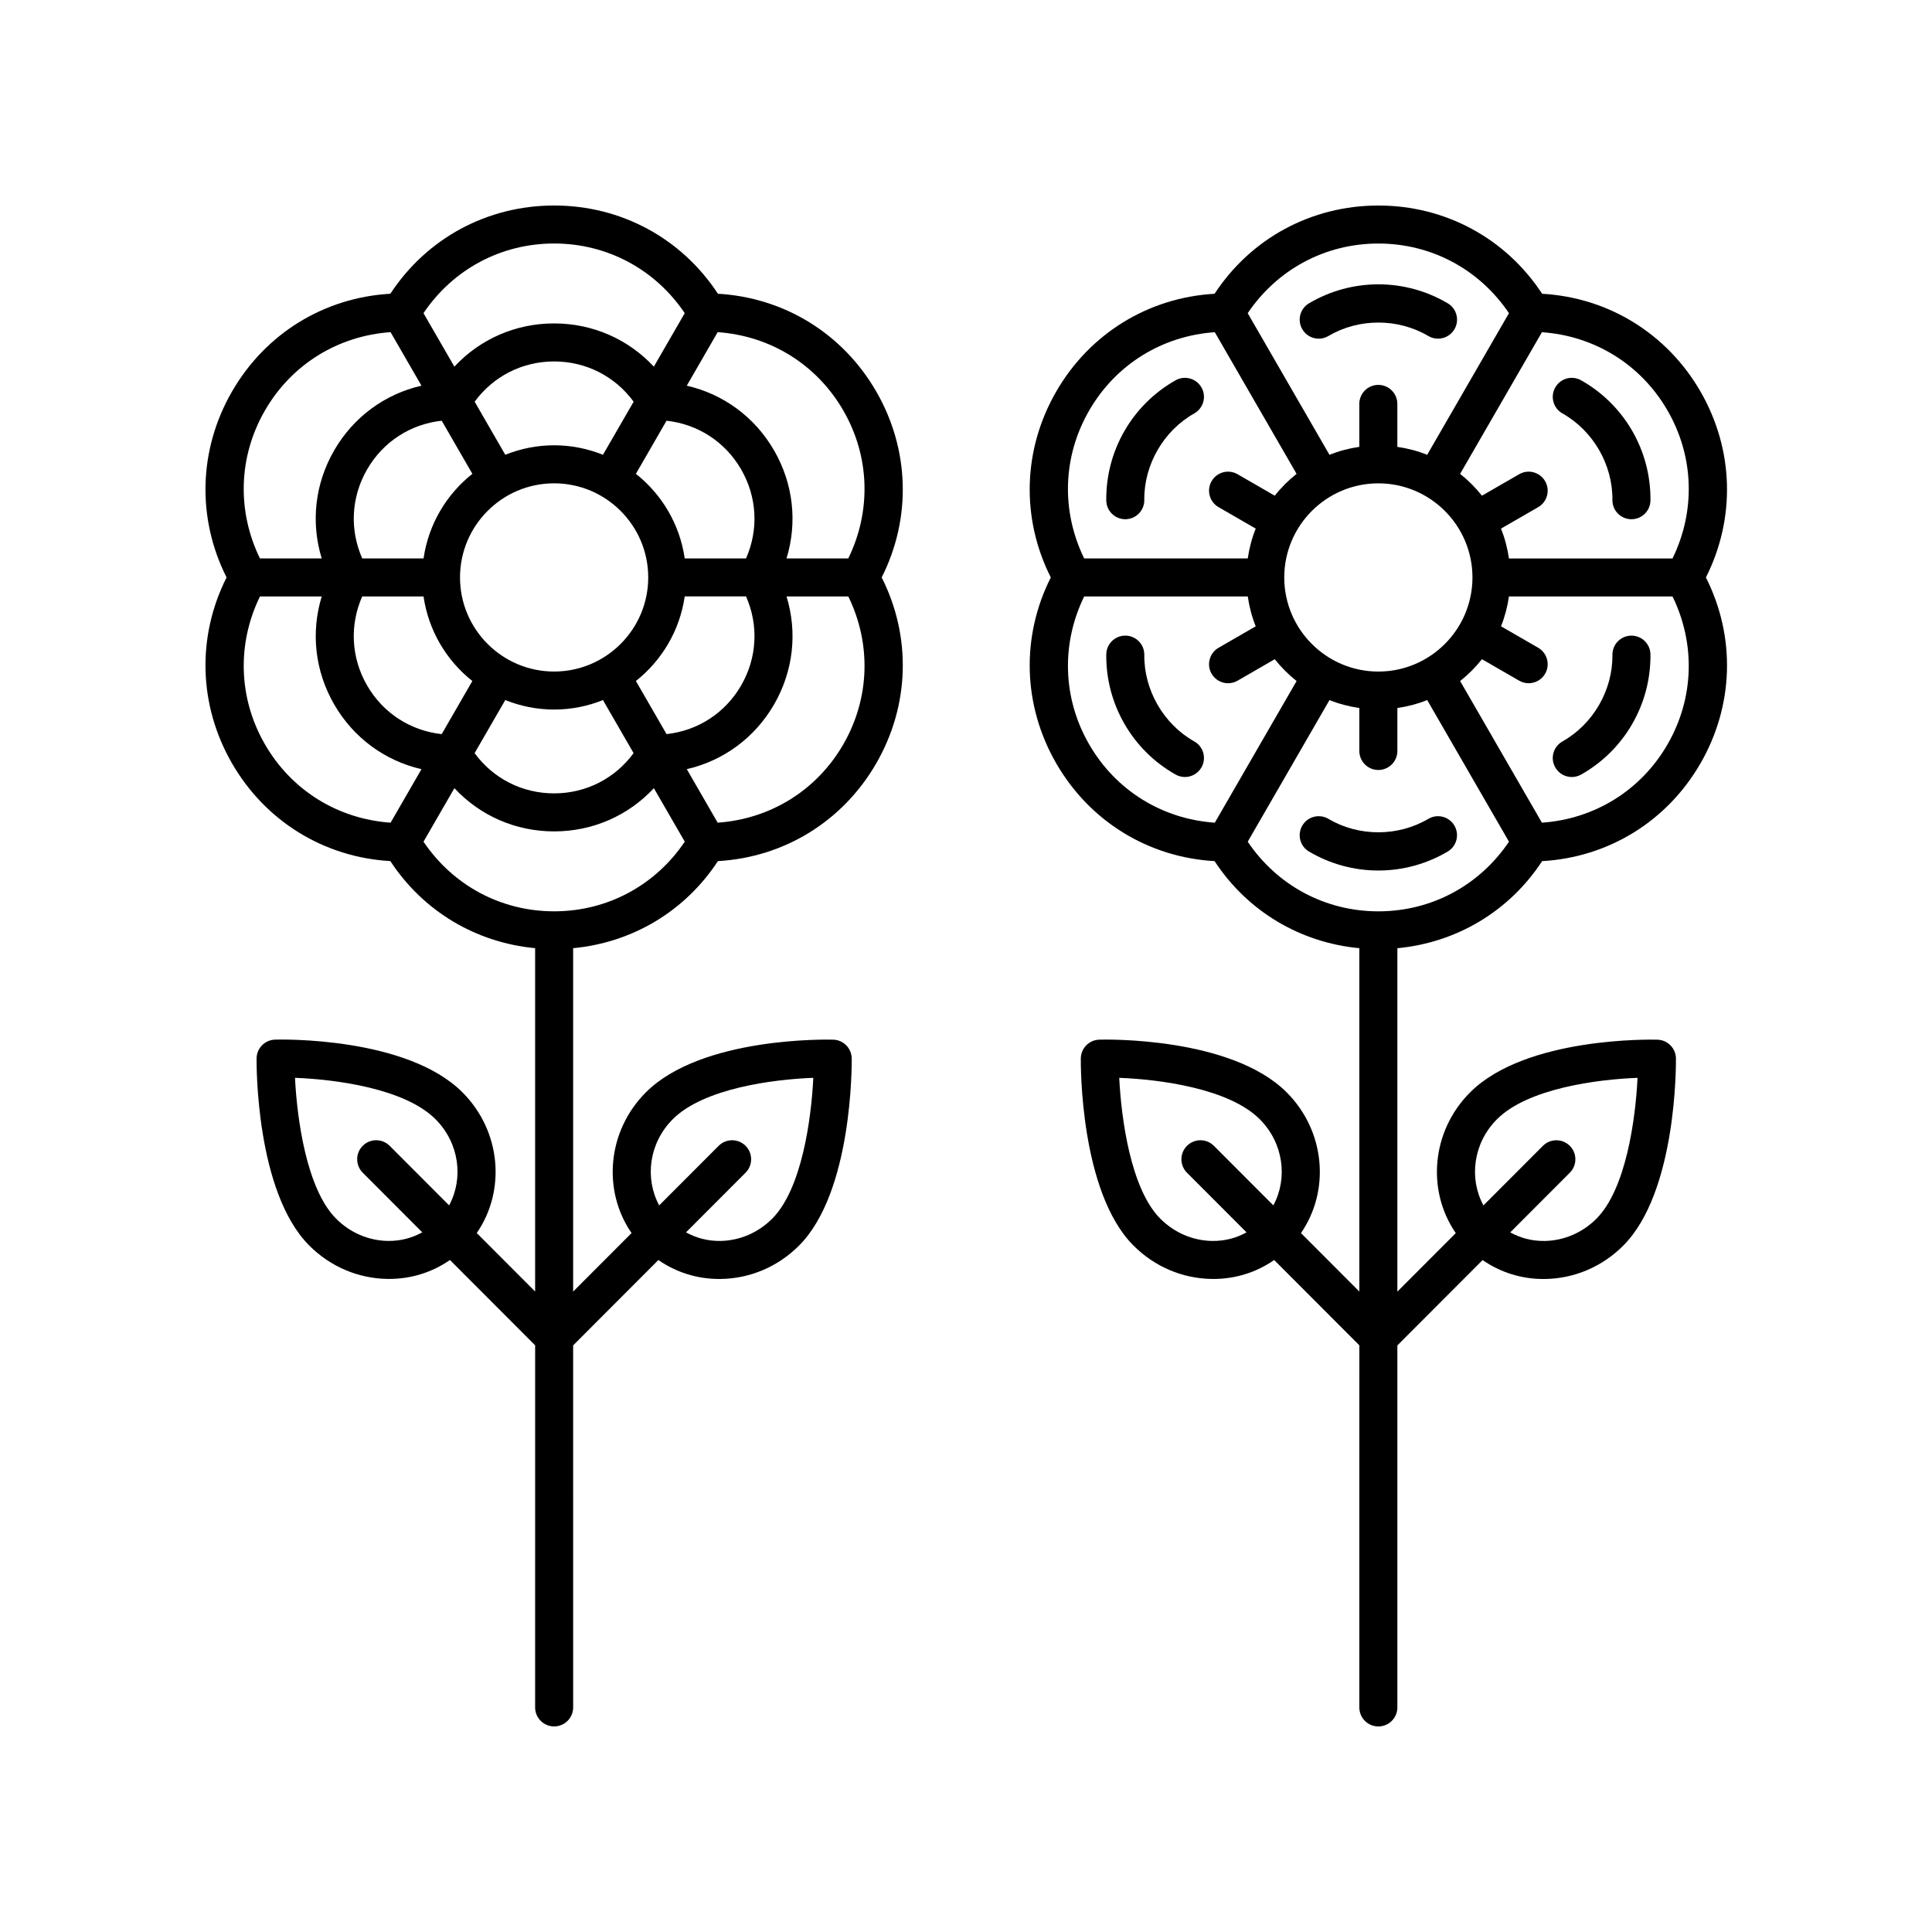
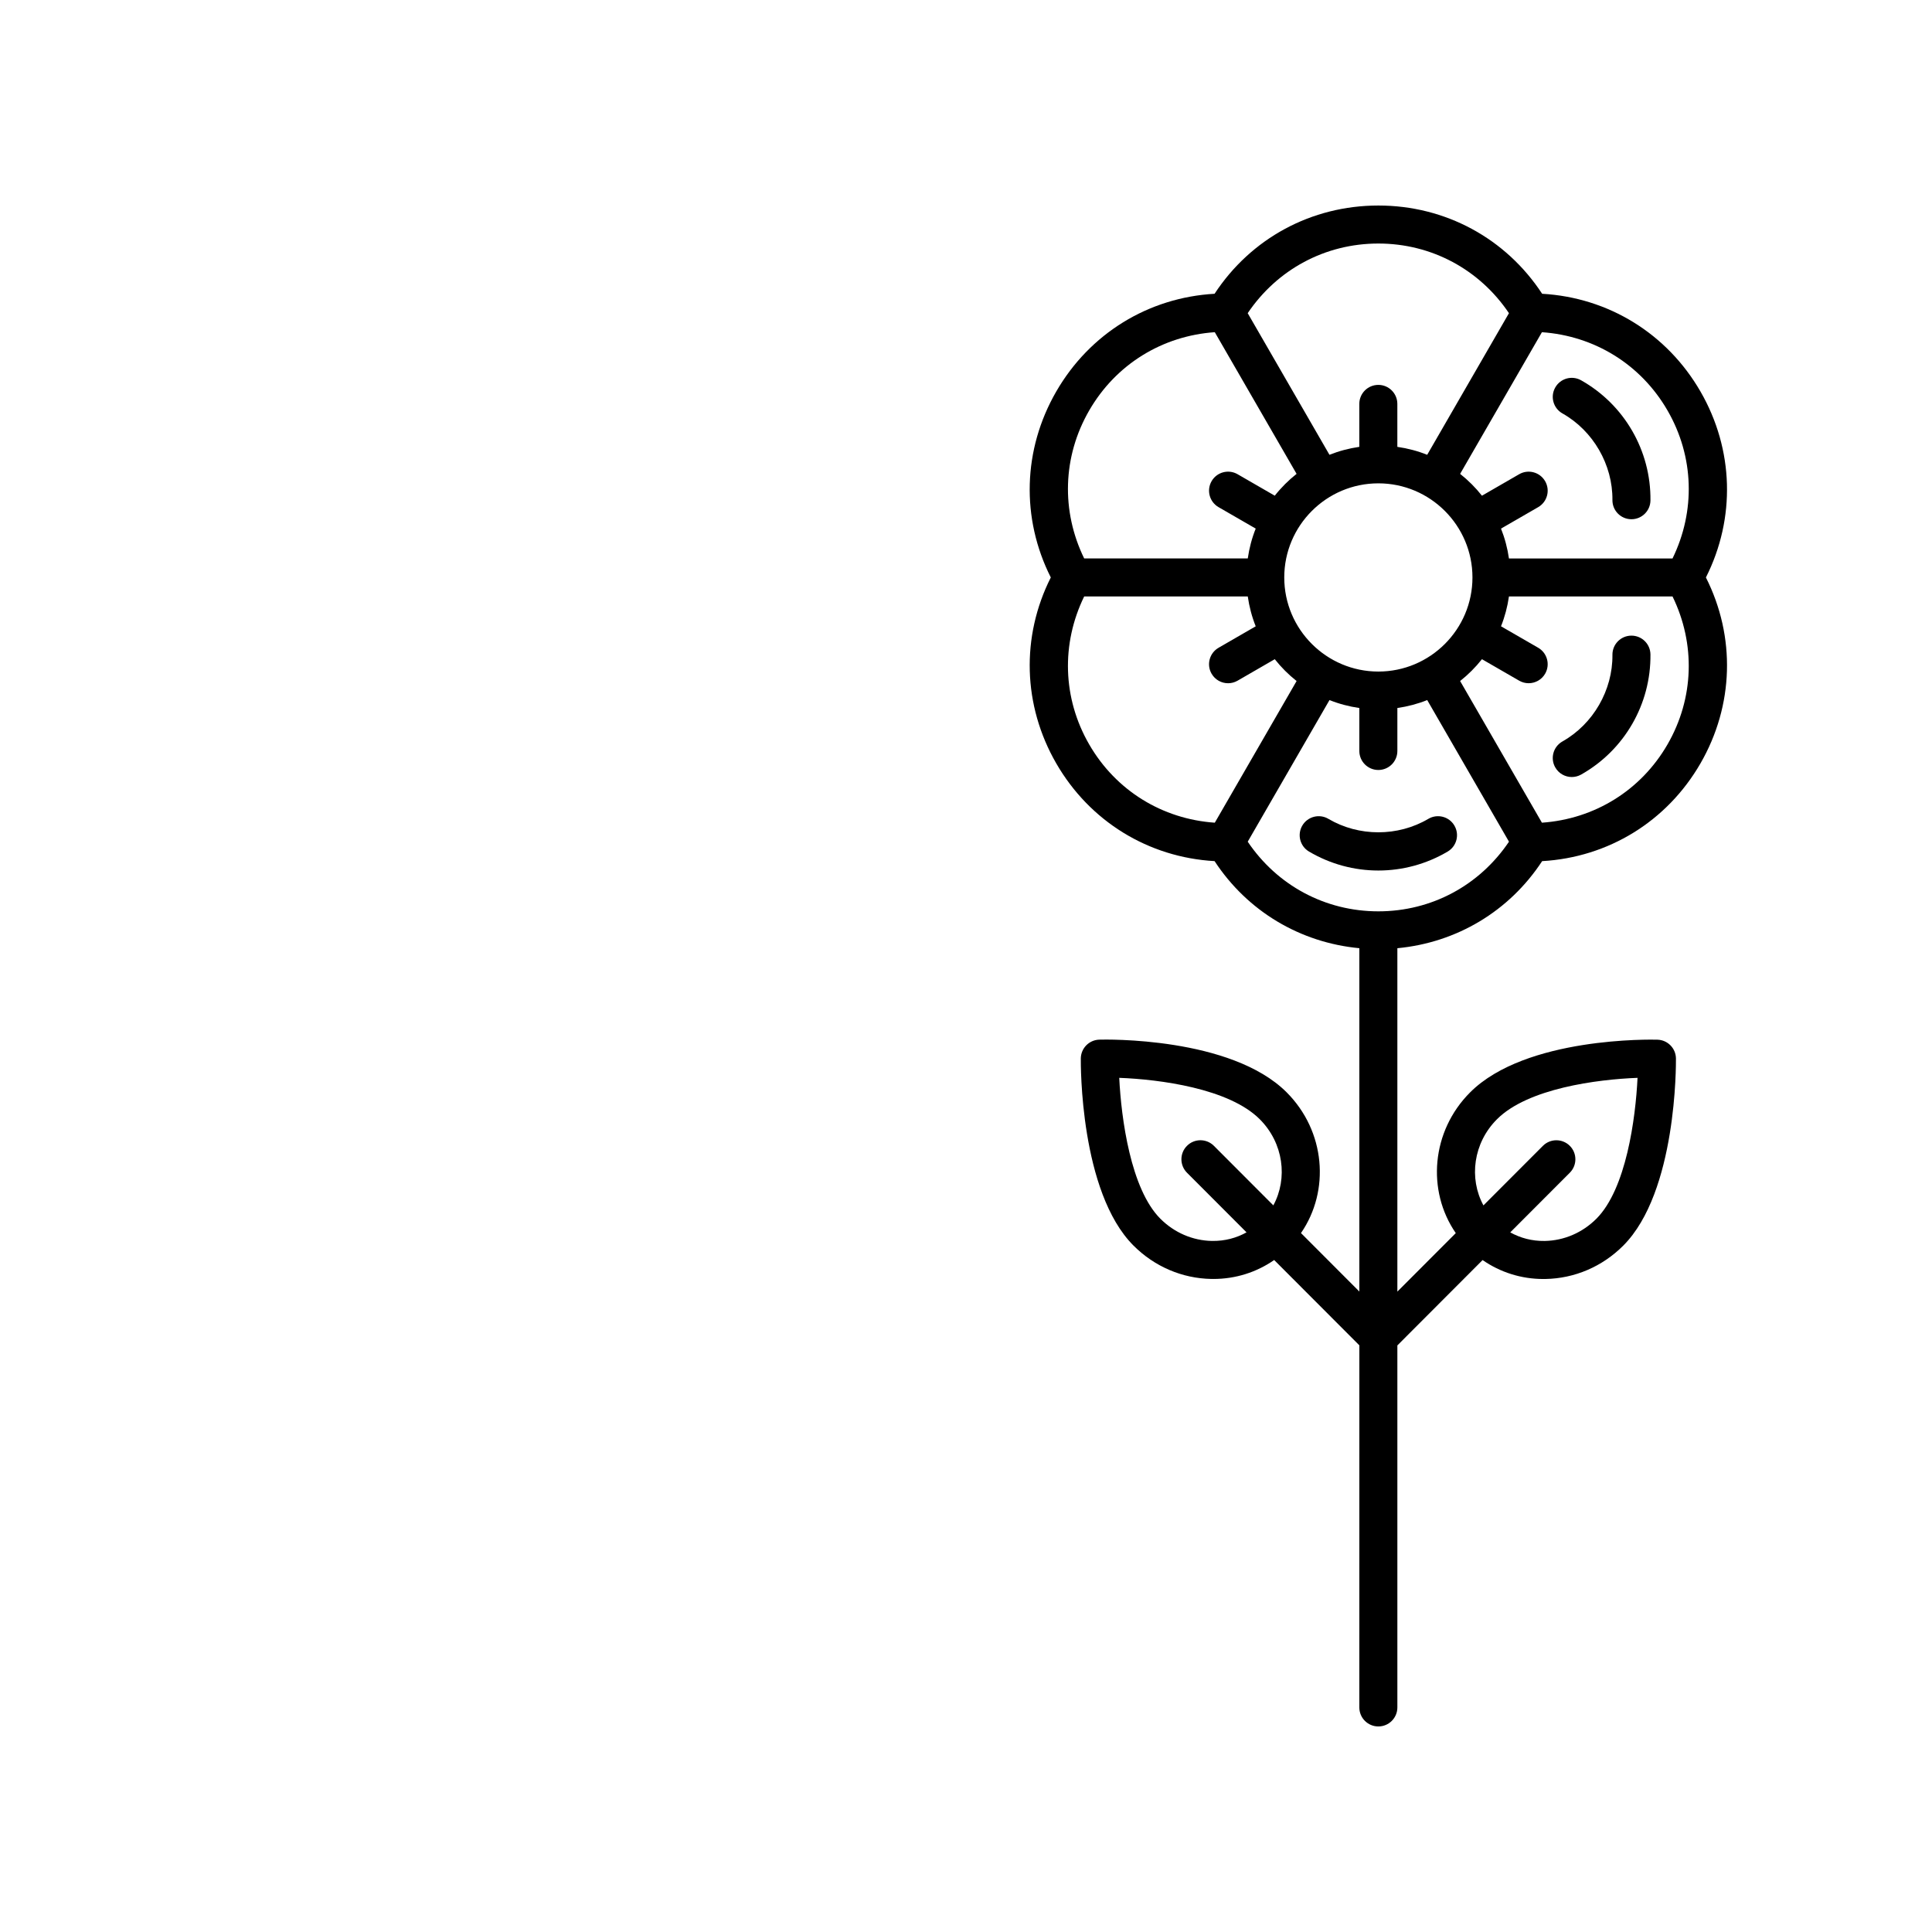
<svg xmlns="http://www.w3.org/2000/svg" fill="#000000" width="800px" height="800px" version="1.1" viewBox="144 144 512 512">
  <g>
-     <path d="m205.49 346.3c8.875 15.371 24.414 24.902 41.957 25.898 8.707 13.289 22.66 21.594 38.367 23.078v90.988l-15.469-15.496c7.754-11.242 6.477-27.016-3.797-37.293-14.766-14.773-48.254-14.016-49.656-13.965-2.699 0.078-4.859 2.273-4.894 4.977-0.016 1.438-0.25 35.383 13.965 49.598 5.559 5.562 12.891 8.703 20.641 8.84 0.176 0.004 0.355 0.004 0.531 0.004 5.883 0 11.43-1.773 16.109-5.019l22.574 22.613-0.004 95.957c0 2.781 2.254 5.039 5.039 5.039 2.785 0 5.039-2.254 5.039-5.039l-0.004-95.938 22.586-22.621c4.684 3.242 10.23 5.019 16.109 5.019 0.176 0 0.359 0 0.535-0.004 7.75-0.137 15.078-3.277 20.633-8.84 14.215-14.215 13.977-48.16 13.965-49.598-0.035-2.703-2.195-4.898-4.894-4.977-1.387-0.043-34.887-0.82-49.656 13.965-10.273 10.277-11.551 26.051-3.797 37.293l-15.48 15.504v-91.004c15.707-1.484 29.656-9.789 38.367-23.078 17.543-0.996 33.082-10.527 41.957-25.898 8.871-15.371 9.359-33.59 1.445-49.277 7.91-15.691 7.426-33.91-1.445-49.281-8.875-15.371-24.414-24.902-41.957-25.898-9.633-14.695-25.652-23.387-43.398-23.387h-0.004c-17.746 0-33.77 8.691-43.406 23.387-17.543 0.996-33.082 10.527-41.957 25.898-8.871 15.371-9.359 33.59-1.445 49.281-7.914 15.688-7.426 33.906 1.445 49.273zm8.727-5.035c-7.062-12.227-7.445-26.668-1.324-39.203h16.371c-2.906 9.484-1.836 19.73 3.297 28.617 5.133 8.887 13.469 14.934 23.137 17.16l-8.188 14.18c-13.922-0.969-26.23-8.523-33.293-20.754zm27.07-72.863c4.238-7.34 11.5-12.004 19.773-12.906l8.125 14.074c-6.863 5.43-11.625 13.363-12.938 22.414h-16.254c-3.359-7.617-2.949-16.238 1.293-23.582zm99.129 57.238c-4.238 7.34-11.496 12.004-19.773 12.906l-8.125-14.074c6.863-5.43 11.629-13.363 12.941-22.414h16.25c3.359 7.617 2.949 16.242-1.293 23.582zm-100.43-23.578h16.254c1.312 9.051 6.078 16.984 12.938 22.414l-8.125 14.074c-8.273-0.902-15.535-5.566-19.773-12.906-4.238-7.344-4.648-15.969-1.293-23.582zm50.859-29.977c13.75 0 24.941 11.188 24.941 24.941 0 13.75-11.188 24.938-24.941 24.938-13.75 0-24.934-11.188-24.934-24.938 0-13.754 11.184-24.941 24.934-24.941zm-12.945 57.441c4.012 1.602 8.371 2.512 12.945 2.512 4.574 0 8.938-0.906 12.945-2.512l8.117 14.059c-4.918 6.711-12.586 10.668-21.066 10.668-8.477 0-16.148-3.957-21.066-10.668zm63.809-37.543h-16.25c-1.312-9.055-6.078-16.988-12.945-22.414l8.125-14.074c8.27 0.902 15.535 5.566 19.773 12.906 4.242 7.344 4.652 15.965 1.297 23.582zm-37.914-27.465c-4.012-1.602-8.371-2.512-12.945-2.512s-8.938 0.906-12.945 2.512l-8.117-14.062c4.918-6.711 12.586-10.668 21.066-10.668 8.477 0 16.148 3.957 21.066 10.668zm-57.027 208.34c-5.121-0.09-9.988-2.184-13.691-5.891-7.867-7.871-10.367-26.535-10.898-37.332 10.641 0.402 29.051 2.777 37.238 10.969 6.301 6.301 7.484 15.66 3.598 22.828l-15.754-15.781c-1.969-1.973-5.164-1.969-7.125-0.004-1.973 1.965-1.973 5.152-0.012 7.125l15.781 15.809c-2.695 1.488-5.738 2.328-9.137 2.277zm75.52-32.254c8.188-8.195 26.602-10.566 37.246-10.969-0.523 10.789-3.016 29.445-10.902 37.336-3.703 3.703-8.566 5.797-13.688 5.891-3.398 0.051-6.441-0.789-9.145-2.277l15.785-15.809c1.965-1.969 1.965-5.16-0.004-7.125s-5.16-1.969-7.129 0.004l-15.758 15.781c-3.891-7.172-2.707-16.531 3.594-22.832zm-31.434-55.094c-14.121 0-26.824-6.887-34.621-18.457l8.188-14.18c6.762 7.258 16.168 11.457 26.43 11.457s19.668-4.195 26.43-11.457l8.188 14.18c-7.797 11.57-20.496 18.457-34.613 18.457zm76.629-44.246c-7.062 12.23-19.371 19.785-33.289 20.754l-8.188-14.18c9.668-2.227 18.004-8.273 23.137-17.16 5.133-8.887 6.203-19.133 3.297-28.617h16.371c6.117 12.535 5.731 26.973-1.328 39.203zm0-88.484c7.062 12.227 7.445 26.668 1.324 39.207h-16.371c2.906-9.484 1.836-19.73-3.297-28.621-5.133-8.887-13.469-14.934-23.137-17.16l8.188-14.18c13.918 0.969 26.23 8.523 33.293 20.754zm-76.629-44.25c14.117 0.004 26.816 6.887 34.609 18.457l-8.188 14.18c-6.762-7.258-16.168-11.457-26.43-11.457-10.262 0-19.668 4.195-26.43 11.457l-8.188-14.18c7.801-11.566 20.5-18.457 34.625-18.457zm-76.641 44.25c7.062-12.23 19.371-19.785 33.289-20.754l8.188 14.18c-9.668 2.227-18.004 8.273-23.137 17.16-5.133 8.887-6.203 19.133-3.297 28.621h-16.371c-6.117-12.539-5.734-26.98 1.328-39.207z" />
-     <path d="m594.64 247.75c-8.875-15.371-24.414-24.902-41.957-25.898-9.633-14.695-25.652-23.387-43.398-23.387h-0.004c-17.746 0-33.77 8.691-43.406 23.387-17.543 0.996-33.082 10.527-41.957 25.898-8.871 15.371-9.359 33.59-1.445 49.281-7.91 15.691-7.426 33.91 1.445 49.277 8.875 15.371 24.414 24.902 41.957 25.898 8.707 13.289 22.66 21.594 38.367 23.078v90.988l-15.469-15.496c7.754-11.242 6.477-27.016-3.797-37.293-14.766-14.773-48.25-14.016-49.656-13.965-2.699 0.078-4.859 2.273-4.894 4.977-0.016 1.438-0.25 35.383 13.965 49.598 5.559 5.562 12.891 8.703 20.641 8.84 0.176 0.004 0.355 0.004 0.531 0.004 5.883 0 11.43-1.773 16.109-5.019l22.574 22.613-0.008 95.957c0 2.781 2.254 5.039 5.039 5.039s5.039-2.254 5.039-5.039v-95.938l22.586-22.621c4.684 3.242 10.23 5.019 16.109 5.019 0.176 0 0.359 0 0.535-0.004 7.75-0.137 15.078-3.277 20.633-8.84 14.215-14.215 13.977-48.16 13.965-49.598-0.035-2.703-2.195-4.898-4.894-4.977-1.398-0.043-34.887-0.82-49.656 13.965-10.273 10.277-11.551 26.051-3.797 37.293l-15.48 15.504v-91.004c15.707-1.484 29.656-9.789 38.367-23.078 17.543-0.996 33.082-10.527 41.957-25.898 8.871-15.371 9.359-33.59 1.445-49.277 7.914-15.695 7.426-33.914-1.445-49.285zm-8.727 5.039c7.062 12.227 7.445 26.668 1.324 39.207h-43.348c-0.398-2.754-1.105-5.402-2.106-7.91l9.848-5.684c2.41-1.391 3.238-4.473 1.844-6.883-1.391-2.41-4.481-3.238-6.883-1.844l-9.859 5.691c-1.699-2.148-3.637-4.086-5.785-5.785l21.676-37.543c13.914 0.965 26.227 8.52 33.289 20.75zm-76.637 69.18c-13.75 0-24.934-11.188-24.934-24.938s11.184-24.941 24.934-24.941 24.941 11.188 24.941 24.941c0 13.75-11.188 24.938-24.941 24.938zm0.004-113.43c14.117 0.004 26.816 6.887 34.609 18.457l-21.668 37.531c-2.508-1.004-5.156-1.707-7.91-2.106v-11.383c0-2.781-2.254-5.039-5.039-5.039s-5.039 2.254-5.039 5.039v11.383c-2.75 0.398-5.402 1.105-7.91 2.106l-21.668-37.531c7.805-11.566 20.504-18.457 34.625-18.457zm-76.637 44.25c7.062-12.23 19.371-19.785 33.289-20.754l21.676 37.543c-2.144 1.699-4.086 3.637-5.781 5.785l-9.859-5.691c-2.406-1.391-5.492-0.566-6.883 1.844-1.391 2.41-0.566 5.492 1.844 6.883l9.848 5.684c-1.004 2.508-1.707 5.156-2.106 7.91h-43.352c-6.121-12.535-5.738-26.977 1.324-39.203zm0 88.484c-7.062-12.227-7.445-26.668-1.324-39.203h43.352c0.398 2.75 1.102 5.402 2.106 7.91l-9.848 5.688c-2.41 1.391-3.238 4.473-1.844 6.879 0.934 1.617 2.629 2.519 4.367 2.519 0.855 0 1.723-0.215 2.516-0.676l9.859-5.695c1.699 2.148 3.637 4.086 5.785 5.785l-21.676 37.543c-13.922-0.965-26.234-8.52-33.293-20.75zm32.555 131.59c-5.121-0.09-9.988-2.184-13.691-5.891-7.867-7.871-10.367-26.535-10.898-37.332 10.641 0.402 29.051 2.777 37.238 10.969 6.301 6.301 7.484 15.66 3.598 22.828l-15.754-15.781c-1.969-1.973-5.164-1.969-7.125-0.004-1.973 1.965-1.973 5.152-0.012 7.125l15.789 15.812c-2.68 1.484-5.707 2.324-9.145 2.273zm75.52-32.254c8.188-8.195 26.602-10.566 37.246-10.969-0.523 10.789-3.016 29.445-10.902 37.336-3.703 3.703-8.566 5.797-13.688 5.891-3.422 0.051-6.453-0.789-9.145-2.273l15.789-15.812c1.965-1.969 1.965-5.16-0.004-7.125s-5.16-1.969-7.129 0.004l-15.758 15.781c-3.894-7.172-2.715-16.531 3.59-22.832zm-31.438-55.094c-14.121 0-26.824-6.887-34.621-18.457l21.668-37.531c2.508 1.004 5.156 1.707 7.91 2.106v11.383c0 2.781 2.254 5.039 5.039 5.039s5.039-2.254 5.039-5.039v-11.383c2.75-0.398 5.402-1.102 7.91-2.106l21.668 37.531c-7.797 11.57-20.496 18.457-34.613 18.457zm76.633-44.246c-7.062 12.23-19.371 19.785-33.289 20.754l-21.676-37.543c2.148-1.699 4.086-3.637 5.785-5.785l9.859 5.691c0.793 0.457 1.656 0.676 2.516 0.676 1.742 0 3.434-0.902 4.367-2.519 1.391-2.41 0.566-5.492-1.844-6.883l-9.848-5.684c1.004-2.508 1.707-5.156 2.106-7.91h43.348c6.117 12.535 5.734 26.973-1.324 39.203z" />
-     <path d="m496.03 233.05c8.051-4.758 18.449-4.758 26.5 0 0.801 0.477 1.688 0.699 2.559 0.699 1.723 0 3.398-0.883 4.34-2.477 1.418-2.394 0.625-5.484-1.77-6.898-11.336-6.699-25.418-6.699-36.754 0-2.394 1.418-3.188 4.508-1.77 6.898 1.414 2.402 4.508 3.195 6.894 1.777z" />
-     <path d="m442.21 281.6h0.055c2.781-0.031 5.012-2.309 4.984-5.094-0.098-9.352 5.102-18.359 13.25-22.949 2.422-1.367 3.281-4.438 1.914-6.859-1.367-2.426-4.438-3.281-6.863-1.918-11.473 6.465-18.516 18.664-18.375 31.836 0.027 2.766 2.277 4.984 5.035 4.984z" />
-     <path d="m460.5 340.49c-8.148-4.59-13.348-13.598-13.25-22.949 0.031-2.785-2.203-5.062-4.984-5.094h-0.055c-2.762 0-5.008 2.223-5.039 4.984-0.137 13.172 6.902 25.371 18.375 31.836 0.781 0.441 1.633 0.648 2.469 0.648 1.762 0 3.469-0.922 4.394-2.566 1.371-2.422 0.512-5.496-1.91-6.859z" />
+     <path d="m594.64 247.75c-8.875-15.371-24.414-24.902-41.957-25.898-9.633-14.695-25.652-23.387-43.398-23.387h-0.004c-17.746 0-33.77 8.691-43.406 23.387-17.543 0.996-33.082 10.527-41.957 25.898-8.871 15.371-9.359 33.59-1.445 49.281-7.91 15.691-7.426 33.91 1.445 49.277 8.875 15.371 24.414 24.902 41.957 25.898 8.707 13.289 22.66 21.594 38.367 23.078v90.988l-15.469-15.496c7.754-11.242 6.477-27.016-3.797-37.293-14.766-14.773-48.25-14.016-49.656-13.965-2.699 0.078-4.859 2.273-4.894 4.977-0.016 1.438-0.25 35.383 13.965 49.598 5.559 5.562 12.891 8.703 20.641 8.84 0.176 0.004 0.355 0.004 0.531 0.004 5.883 0 11.43-1.773 16.109-5.019l22.574 22.613-0.008 95.957c0 2.781 2.254 5.039 5.039 5.039s5.039-2.254 5.039-5.039v-95.938l22.586-22.621c4.684 3.242 10.23 5.019 16.109 5.019 0.176 0 0.359 0 0.535-0.004 7.75-0.137 15.078-3.277 20.633-8.84 14.215-14.215 13.977-48.16 13.965-49.598-0.035-2.703-2.195-4.898-4.894-4.977-1.398-0.043-34.887-0.82-49.656 13.965-10.273 10.277-11.551 26.051-3.797 37.293l-15.48 15.504v-91.004c15.707-1.484 29.656-9.789 38.367-23.078 17.543-0.996 33.082-10.527 41.957-25.898 8.871-15.371 9.359-33.59 1.445-49.277 7.914-15.695 7.426-33.914-1.445-49.285zm-8.727 5.039c7.062 12.227 7.445 26.668 1.324 39.207h-43.348c-0.398-2.754-1.105-5.402-2.106-7.91l9.848-5.684c2.41-1.391 3.238-4.473 1.844-6.883-1.391-2.41-4.481-3.238-6.883-1.844l-9.859 5.691c-1.699-2.148-3.637-4.086-5.785-5.785l21.676-37.543c13.914 0.965 26.227 8.52 33.289 20.75m-76.637 69.18c-13.75 0-24.934-11.188-24.934-24.938s11.184-24.941 24.934-24.941 24.941 11.188 24.941 24.941c0 13.75-11.188 24.938-24.941 24.938zm0.004-113.43c14.117 0.004 26.816 6.887 34.609 18.457l-21.668 37.531c-2.508-1.004-5.156-1.707-7.91-2.106v-11.383c0-2.781-2.254-5.039-5.039-5.039s-5.039 2.254-5.039 5.039v11.383c-2.75 0.398-5.402 1.105-7.91 2.106l-21.668-37.531c7.805-11.566 20.504-18.457 34.625-18.457zm-76.637 44.25c7.062-12.23 19.371-19.785 33.289-20.754l21.676 37.543c-2.144 1.699-4.086 3.637-5.781 5.785l-9.859-5.691c-2.406-1.391-5.492-0.566-6.883 1.844-1.391 2.41-0.566 5.492 1.844 6.883l9.848 5.684c-1.004 2.508-1.707 5.156-2.106 7.91h-43.352c-6.121-12.535-5.738-26.977 1.324-39.203zm0 88.484c-7.062-12.227-7.445-26.668-1.324-39.203h43.352c0.398 2.75 1.102 5.402 2.106 7.91l-9.848 5.688c-2.41 1.391-3.238 4.473-1.844 6.879 0.934 1.617 2.629 2.519 4.367 2.519 0.855 0 1.723-0.215 2.516-0.676l9.859-5.695c1.699 2.148 3.637 4.086 5.785 5.785l-21.676 37.543c-13.922-0.965-26.234-8.52-33.293-20.75zm32.555 131.59c-5.121-0.09-9.988-2.184-13.691-5.891-7.867-7.871-10.367-26.535-10.898-37.332 10.641 0.402 29.051 2.777 37.238 10.969 6.301 6.301 7.484 15.66 3.598 22.828l-15.754-15.781c-1.969-1.973-5.164-1.969-7.125-0.004-1.973 1.965-1.973 5.152-0.012 7.125l15.789 15.812c-2.68 1.484-5.707 2.324-9.145 2.273zm75.52-32.254c8.188-8.195 26.602-10.566 37.246-10.969-0.523 10.789-3.016 29.445-10.902 37.336-3.703 3.703-8.566 5.797-13.688 5.891-3.422 0.051-6.453-0.789-9.145-2.273l15.789-15.812c1.965-1.969 1.965-5.16-0.004-7.125s-5.16-1.969-7.129 0.004l-15.758 15.781c-3.894-7.172-2.715-16.531 3.59-22.832zm-31.438-55.094c-14.121 0-26.824-6.887-34.621-18.457l21.668-37.531c2.508 1.004 5.156 1.707 7.91 2.106v11.383c0 2.781 2.254 5.039 5.039 5.039s5.039-2.254 5.039-5.039v-11.383c2.75-0.398 5.402-1.102 7.91-2.106l21.668 37.531c-7.797 11.57-20.496 18.457-34.613 18.457zm76.633-44.246c-7.062 12.23-19.371 19.785-33.289 20.754l-21.676-37.543c2.148-1.699 4.086-3.637 5.785-5.785l9.859 5.691c0.793 0.457 1.656 0.676 2.516 0.676 1.742 0 3.434-0.902 4.367-2.519 1.391-2.41 0.566-5.492-1.844-6.883l-9.848-5.684c1.004-2.508 1.707-5.156 2.106-7.91h43.348c6.117 12.535 5.734 26.973-1.324 39.203z" />
    <path d="m522.53 361c-8.051 4.758-18.449 4.758-26.5 0-2.387-1.41-5.481-0.621-6.898 1.773-1.418 2.394-0.625 5.484 1.77 6.898 5.668 3.352 12.02 5.027 18.375 5.027 6.356 0 12.707-1.676 18.375-5.027 2.394-1.418 3.188-4.508 1.77-6.898-1.406-2.394-4.5-3.184-6.891-1.773z" />
    <path d="m576.35 312.45h-0.055c-2.781 0.031-5.012 2.309-4.984 5.094 0.098 9.352-5.102 18.359-13.25 22.949-2.422 1.367-3.281 4.438-1.914 6.859 0.926 1.645 2.633 2.566 4.394 2.566 0.836 0 1.688-0.211 2.469-0.648 11.473-6.465 18.516-18.664 18.375-31.836-0.027-2.762-2.273-4.984-5.035-4.984z" />
    <path d="m558.06 253.56c8.148 4.59 13.348 13.598 13.25 22.949-0.031 2.785 2.203 5.062 4.984 5.094h0.055c2.762 0 5.008-2.223 5.039-4.984 0.137-13.172-6.902-25.371-18.375-31.836-2.434-1.371-5.5-0.508-6.863 1.918-1.371 2.422-0.508 5.492 1.91 6.859z" />
  </g>
</svg>